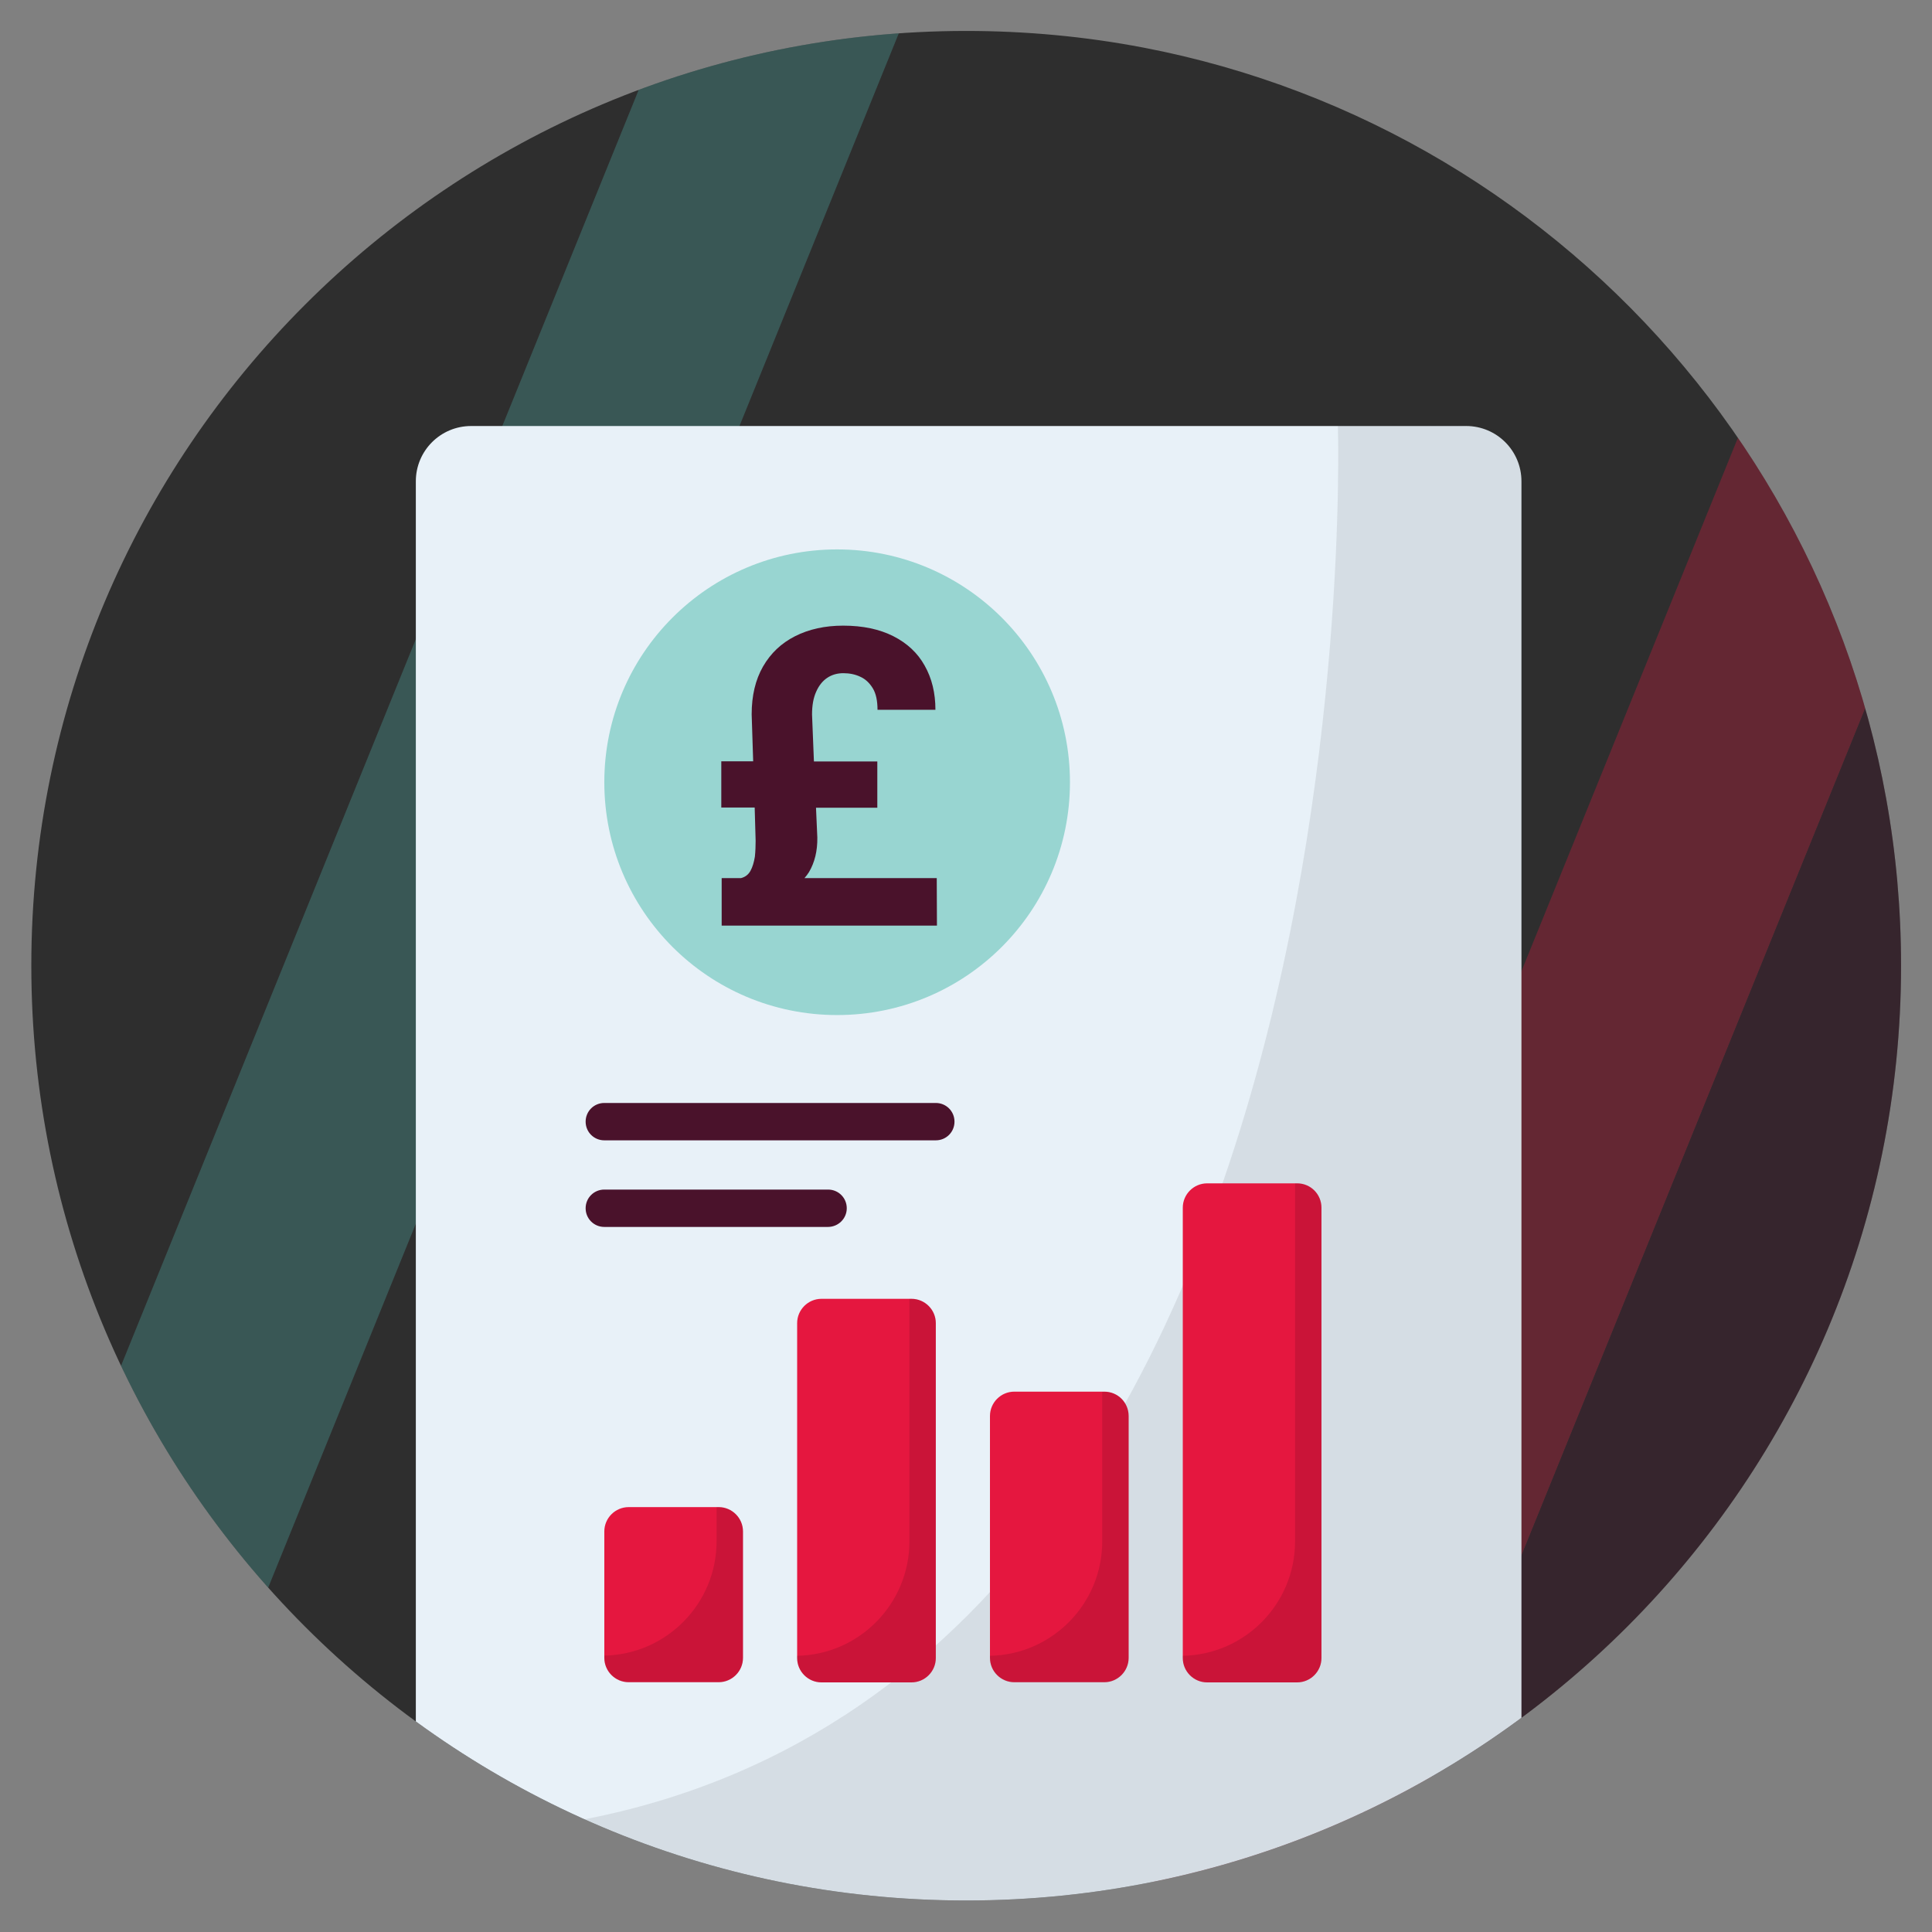
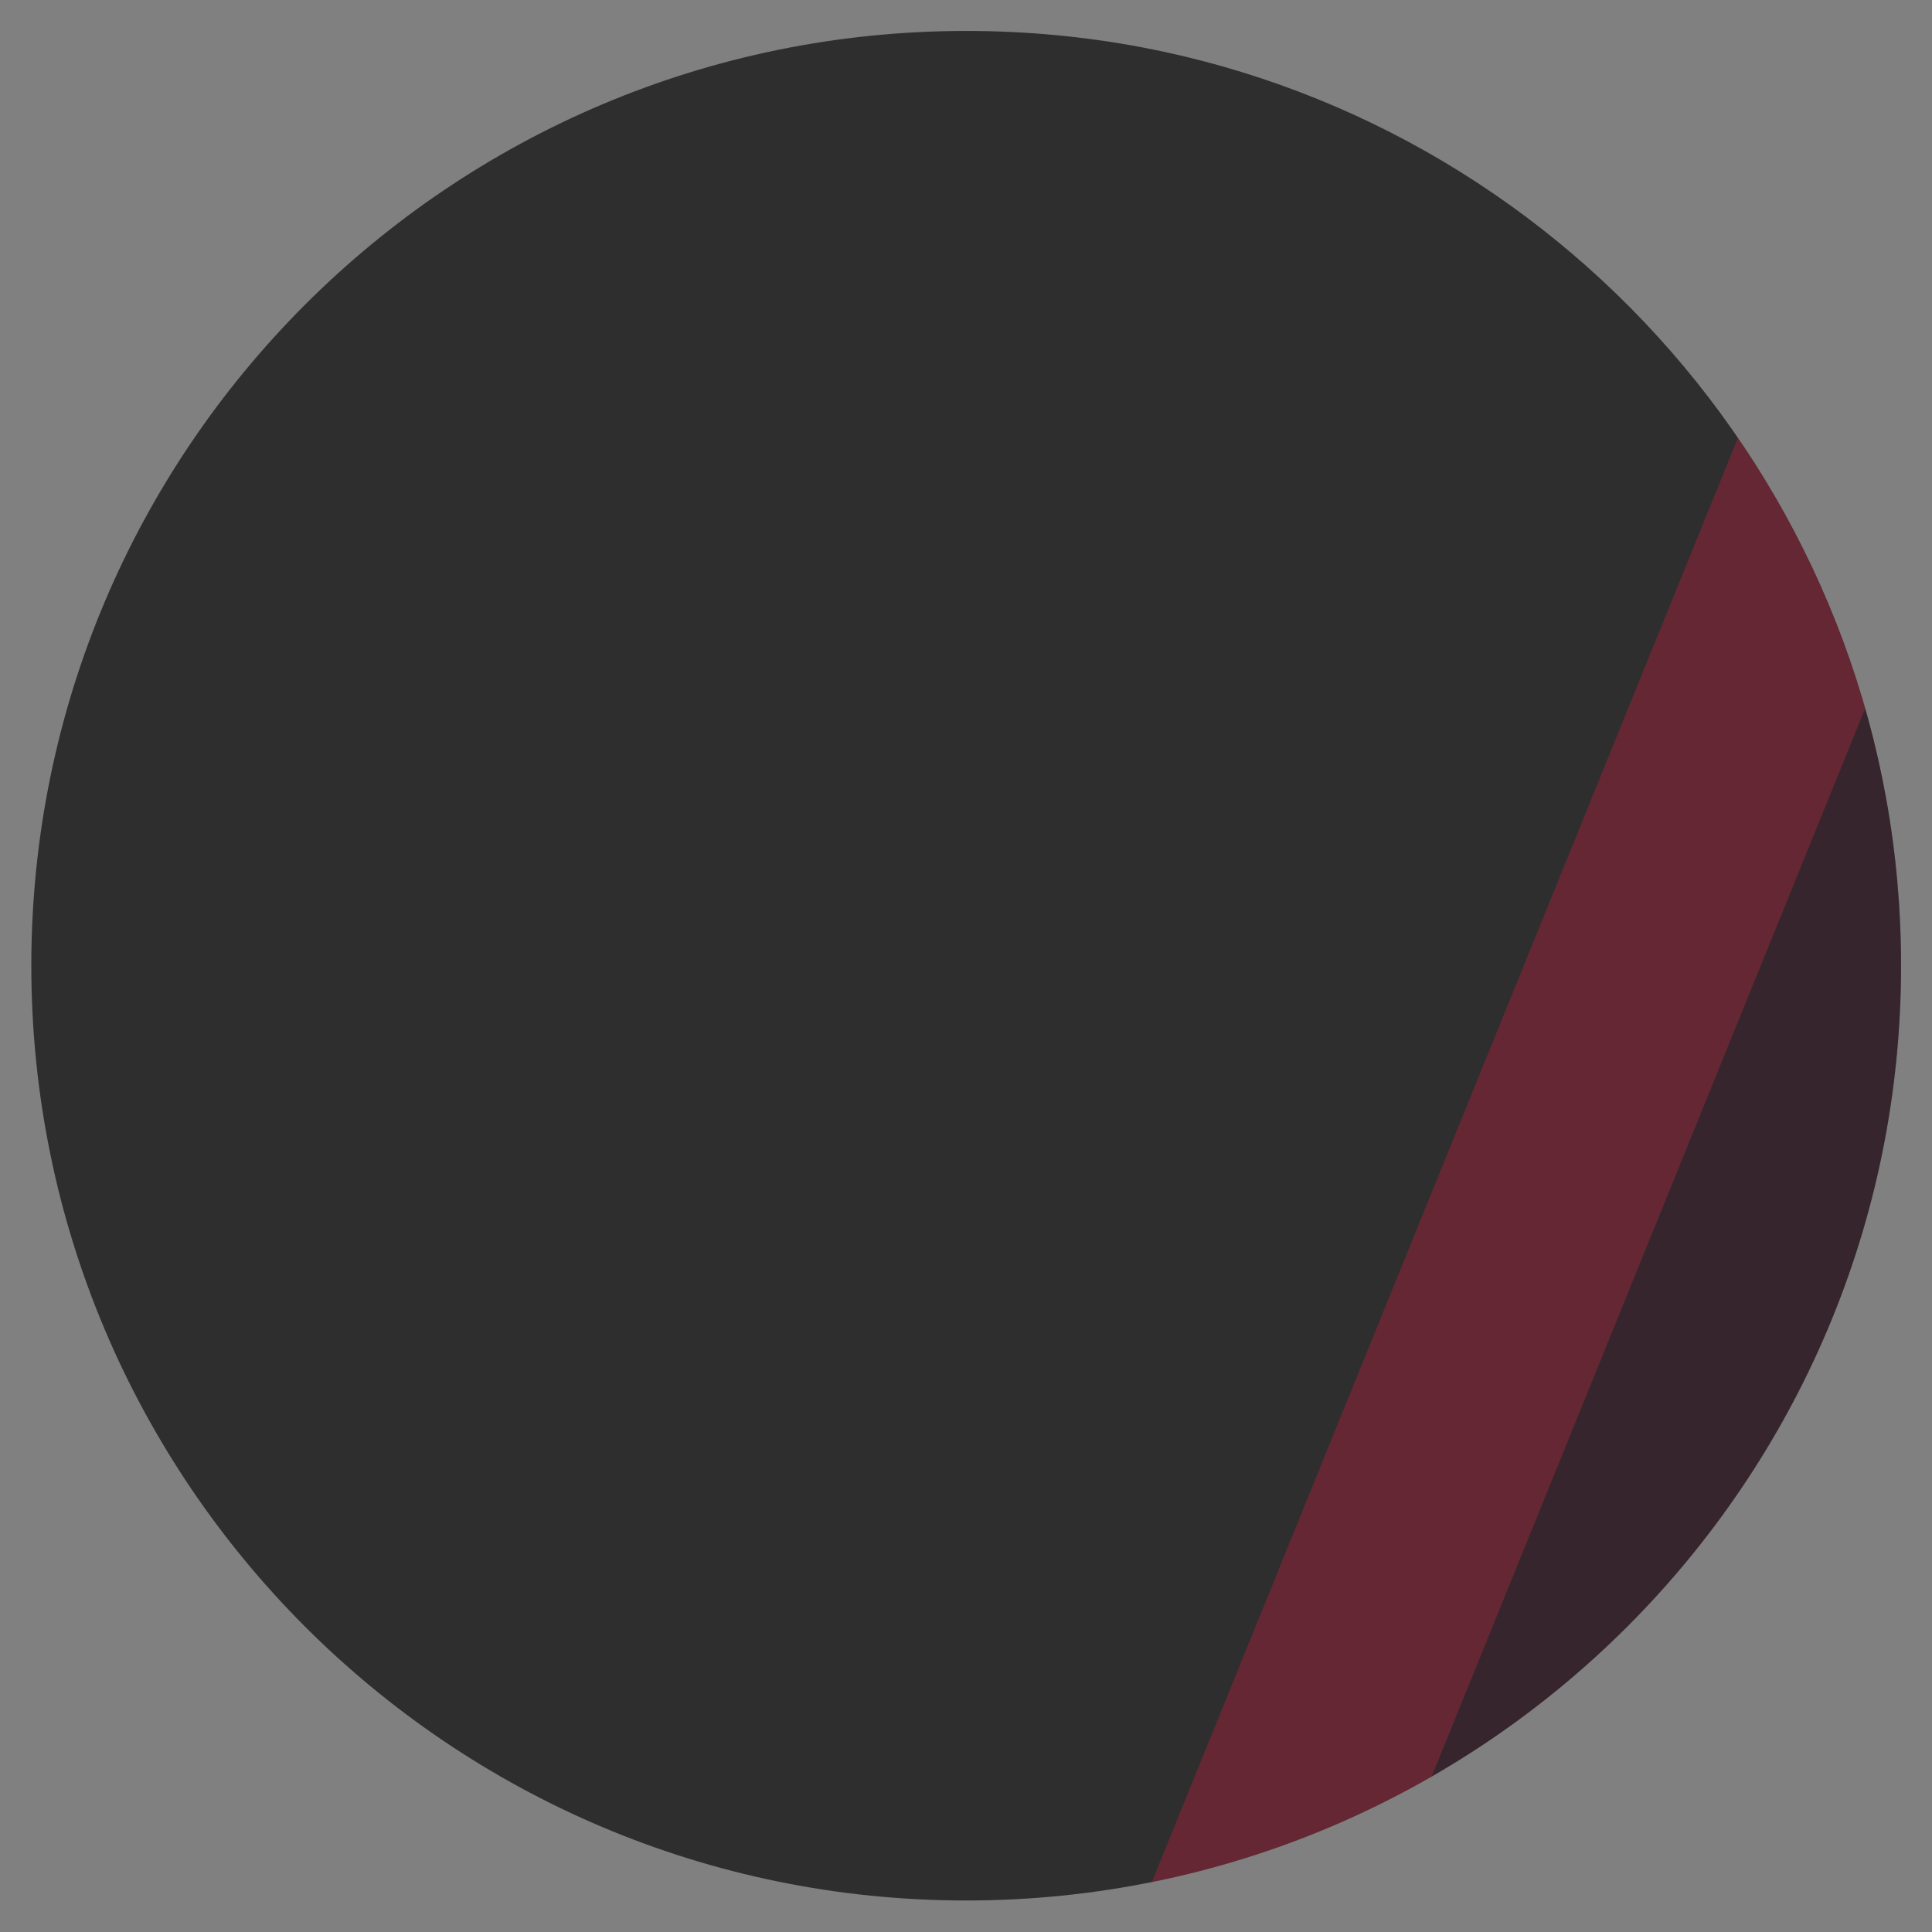
<svg xmlns="http://www.w3.org/2000/svg" id="Layer_1" viewBox="0 0 1024 1024">
  <rect x="0" y="0" width="1024" height="1024" fill="#808080" stroke="none" />
  <defs>
    <style>.cls-1{fill:none;}.cls-2{clip-path:url(#clippath);}.cls-3{fill:#e8f1f8;}.cls-4{fill:#98d5d1;}.cls-5{fill:#e5173f;}.cls-6{fill:#54b9b3;}.cls-7,.cls-8{fill:#2e2e2e;}.cls-9{fill:#4a122b;}.cls-10{opacity:.12;}.cls-10,.cls-8{isolation:isolate;}.cls-11{clip-path:url(#clippath-1);}.cls-12{clip-path:url(#clippath-2);}.cls-13{opacity:.3;}.cls-8{opacity:.1;}</style>
    <clipPath id="clippath">
      <path class="cls-1" d="M512.1,16.4c31.5,0,62.9,2.9,93.8,8.8,228.8,43.8,401.7,245,401.7,486.6,0,273.6-221.8,495.5-495.5,495.5S16.6,785.5,16.6,511.8,238.4,16.4,512.1,16.4Z" />
    </clipPath>
    <clipPath id="clippath-1">
-       <path class="cls-1" d="M512.1,16.4c31.5,0,62.9,2.9,93.8,8.8,228.8,43.8,401.7,245,401.7,486.6,0,273.6-221.8,495.5-495.5,495.5S16.6,785.5,16.6,511.8,238.4,16.4,512.1,16.4Z" />
-     </clipPath>
+       </clipPath>
    <clipPath id="clippath-2">
      <path class="cls-1" d="M509.44-1159.47c31.5,0,62.9,2.9,93.8,8.8,228.8,43.8,401.7,245,401.7,486.6,0,273.6-221.8,495.5-495.5,495.5S13.94-390.37,13.94-664.07s221.8-495.4,495.5-495.4Z" />
    </clipPath>
  </defs>
  <path class="cls-7" d="M512.1,16.4c31.5,0,62.9,2.9,93.8,8.8,228.8,43.8,401.7,245,401.7,486.6,0,273.6-221.8,495.5-495.5,495.5S16.6,785.5,16.6,511.8,238.4,16.4,512.1,16.4Z" />
  <g class="cls-13">
    <g class="cls-2">
      <g>
-         <polygon class="cls-6" points="376.1 -45 -72.9 1061.7 52.8 1061.7 501.8 -45 376.1 -45" />
        <g>
          <polygon class="cls-5" points="938.8 188.5 489.7 1295.2 615.4 1295.2 1064.5 188.5 938.8 188.5" />
          <polygon class="cls-9" points="1064.5 188.5 615.4 1295.2 880.6 1295.2 1329.6 188.5 1064.5 188.5" />
        </g>
      </g>
    </g>
  </g>
  <g class="cls-11">
    <g>
      <path class="cls-3" d="M777.2,1106.1H249.7c-16.2,0-29.3-13.1-29.3-29.3V255.1c0-16.2,13.1-29.3,29.3-29.3H777.1c16.2,0,29.3,13.1,29.3,29.3v821.7c.1,16.2-13,29.3-29.2,29.3Z" />
-       <path class="cls-8" d="M709.1,225.8s24.5,746.8-489.1,746.8v105.9s-4.5,27.8,27.8,27.8H778.8s27.7-.7,27.7-27.7V253.5s4.5-27.7-27.7-27.7c.1,0-67.8-1.9-69.7,0Z" />
+       <path class="cls-8" d="M709.1,225.8s24.5,746.8-489.1,746.8v105.9s-4.5,27.8,27.8,27.8H778.8V253.5s4.5-27.7-27.7-27.7c.1,0-67.8-1.9-69.7,0Z" />
      <path class="cls-4" d="M567.1,414.6c0,68.2-55.2,123.4-123.4,123.4s-123.4-55.2-123.4-123.4,55.3-123.4,123.4-123.4,123.4,55.2,123.4,123.4Z" />
-       <path class="cls-5" d="M393.8,811.7v67c0,7.1-5.8,12.9-12.9,12.9h-47.7c-7.1,0-12.9-5.8-12.9-12.9v-67c0-7.1,5.8-12.9,12.9-12.9h47.7c7.1,0,12.9,5.8,12.9,12.9h0Z" />
-       <path class="cls-10" d="M393.8,811.7v67c0,7.1-5.8,12.9-12.9,12.9h-47.7c-7.1,0-12.9-5.8-12.9-12.9v-1.2c32.9-.6,59.5-27.5,59.5-60.6v-18.1h1.2c7,0,12.8,5.8,12.8,12.9Z" />
      <path class="cls-5" d="M496,701.3v177.5c0,7.1-5.8,12.9-12.9,12.9h-47.7c-7.1,0-12.9-5.8-12.9-12.9v-177.5c0-7.1,5.8-12.9,12.9-12.9h47.7c7.1,0,12.9,5.8,12.9,12.9Z" />
      <path class="cls-10" d="M496,701.3v177.5c0,7.1-5.8,12.9-12.9,12.9h-47.7c-7.1,0-12.9-5.8-12.9-12.9v-1.2c32.9-.6,59.5-27.5,59.5-60.6v-128.6h1.2c7,0,12.8,5.8,12.8,12.9h0Z" />
-       <path class="cls-5" d="M598.2,750.5v128.2c0,7.1-5.8,12.9-12.9,12.9h-47.7c-7.1,0-12.9-5.8-12.9-12.9v-128.2c0-7.1,5.8-12.9,12.9-12.9h47.7c7.2,0,12.9,5.8,12.9,12.9Z" />
      <path class="cls-10" d="M598.2,750.5v128.3c0,7.1-5.8,12.9-12.9,12.9h-47.7c-7.1,0-12.9-5.8-12.9-12.9v-1.2c32.9-.6,59.5-27.5,59.5-60.6v-79.3h1.2c7.1-.1,12.8,5.7,12.8,12.8h0Z" />
      <path class="cls-5" d="M700.4,640.1v238.7c0,7.1-5.8,12.9-12.9,12.9h-47.7c-7.1,0-12.9-5.8-12.9-12.9v-238.7c0-7.1,5.8-12.9,12.9-12.9h47.7c7.2,0,12.9,5.8,12.9,12.9h0Z" />
      <path class="cls-10" d="M700.4,640.1v238.7c0,7.1-5.8,12.9-12.9,12.9h-47.7c-7.1,0-12.9-5.8-12.9-12.9v-1.2c32.9-.6,59.5-27.5,59.5-60.6v-189.8h1.2c7.1,0,12.8,5.8,12.8,12.9h0Z" />
      <path class="cls-9" d="M496,604.4h-175.7c-5.5,0-9.9-4.4-9.9-9.9s4.4-9.9,9.9-9.9h175.7c5.5,0,9.9,4.4,9.9,9.9s-4.4,9.9-9.9,9.9Z" />
      <path class="cls-9" d="M438.8,650.3h-118.5c-5.5,0-9.9-4.4-9.9-9.9s4.4-9.9,9.9-9.9h118.6c5.5,0,9.9,4.4,9.9,9.9s-4.5,9.9-10,9.9Z" />
      <path class="cls-9" d="M397.8,461.5c-1.1,2-2.7,3.3-5,3.9h-10.3v25.2h114.1l-.1-25.2h-70.1c.9-1,1.7-2.1,2.4-3.2,3-5.1,4.5-11.2,4.4-18.3l-.7-15.8h32.5v-24.5h-33.6l-1-24.9c0-4.8,.7-8.8,2.2-12.1,1.4-3.2,3.4-5.7,5.8-7.3,2.5-1.7,5.4-2.5,8.6-2.5s6.3,.6,9,1.9c2.7,1.2,4.9,3.3,6.6,6.1,1.7,2.8,2.5,6.6,2.5,11.4h30.7c0-8.9-1.9-16.7-5.7-23.4-3.7-6.7-9.3-11.9-16.6-15.6-7.3-3.7-16.1-5.6-26.6-5.6-9.7,0-18.2,1.9-25.5,5.6s-12.9,9-17,16.1c-4,7-6,15.4-6,25.3l.8,24.9h-16.9v24.5h17.7l.5,17.6c0,2.8-.1,5.6-.4,8.5-.5,2.9-1.2,5.4-2.3,7.4Z" />
    </g>
  </g>
  <g class="cls-13">
    <g class="cls-12">
      <g>
        <polygon class="cls-5" points="936.14 -987.37 487.04 119.33 612.74 119.33 1061.84 -987.37 936.14 -987.37" />
        <polygon class="cls-9" points="1061.84 -987.37 612.74 119.33 877.94 119.33 1326.94 -987.37 1061.84 -987.37" />
      </g>
    </g>
  </g>
</svg>